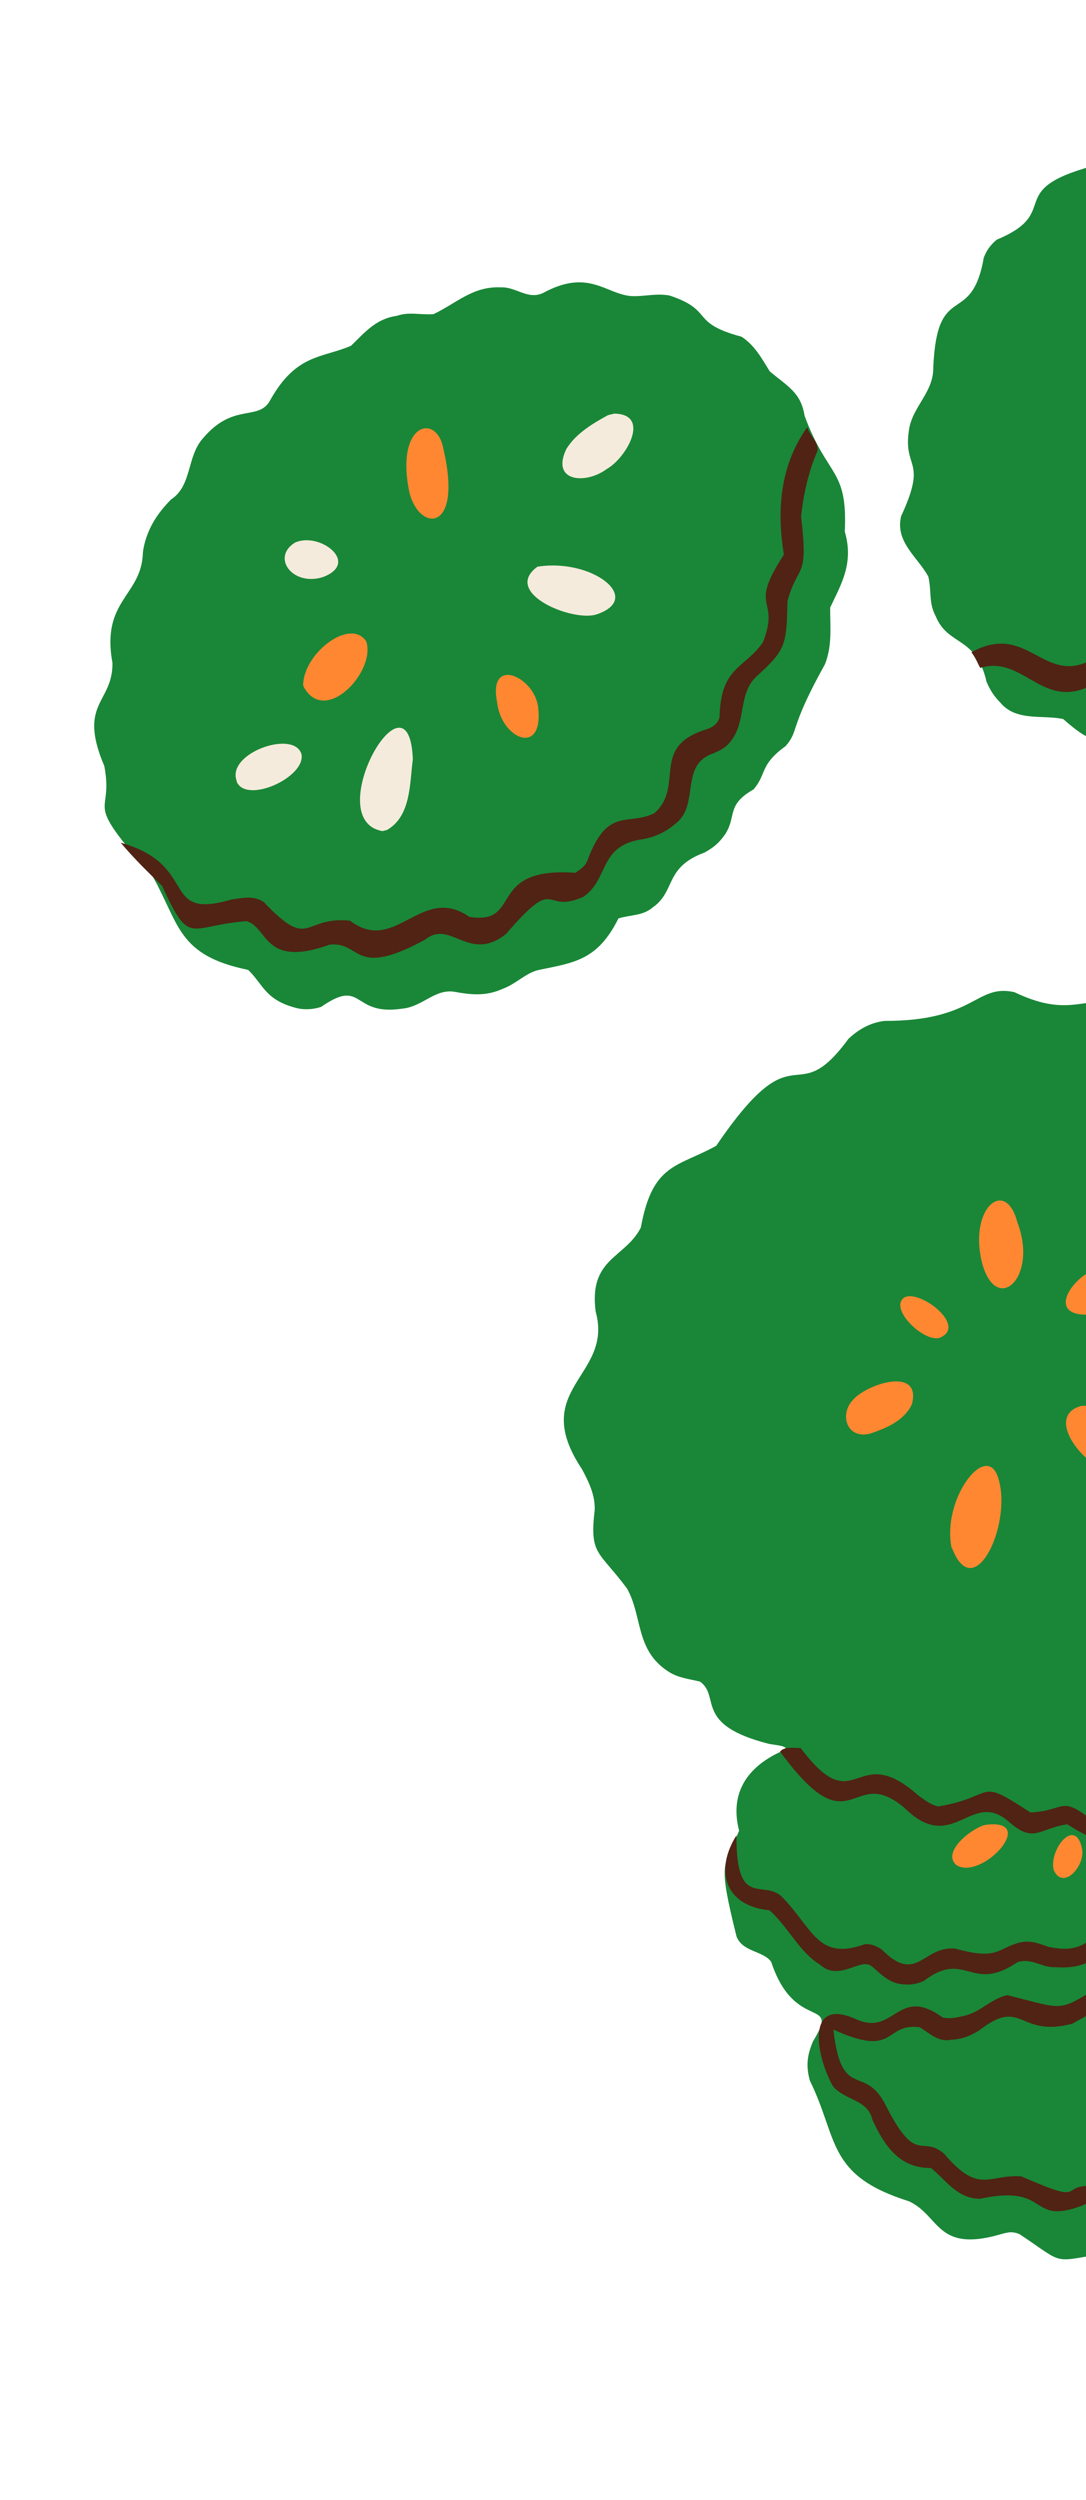
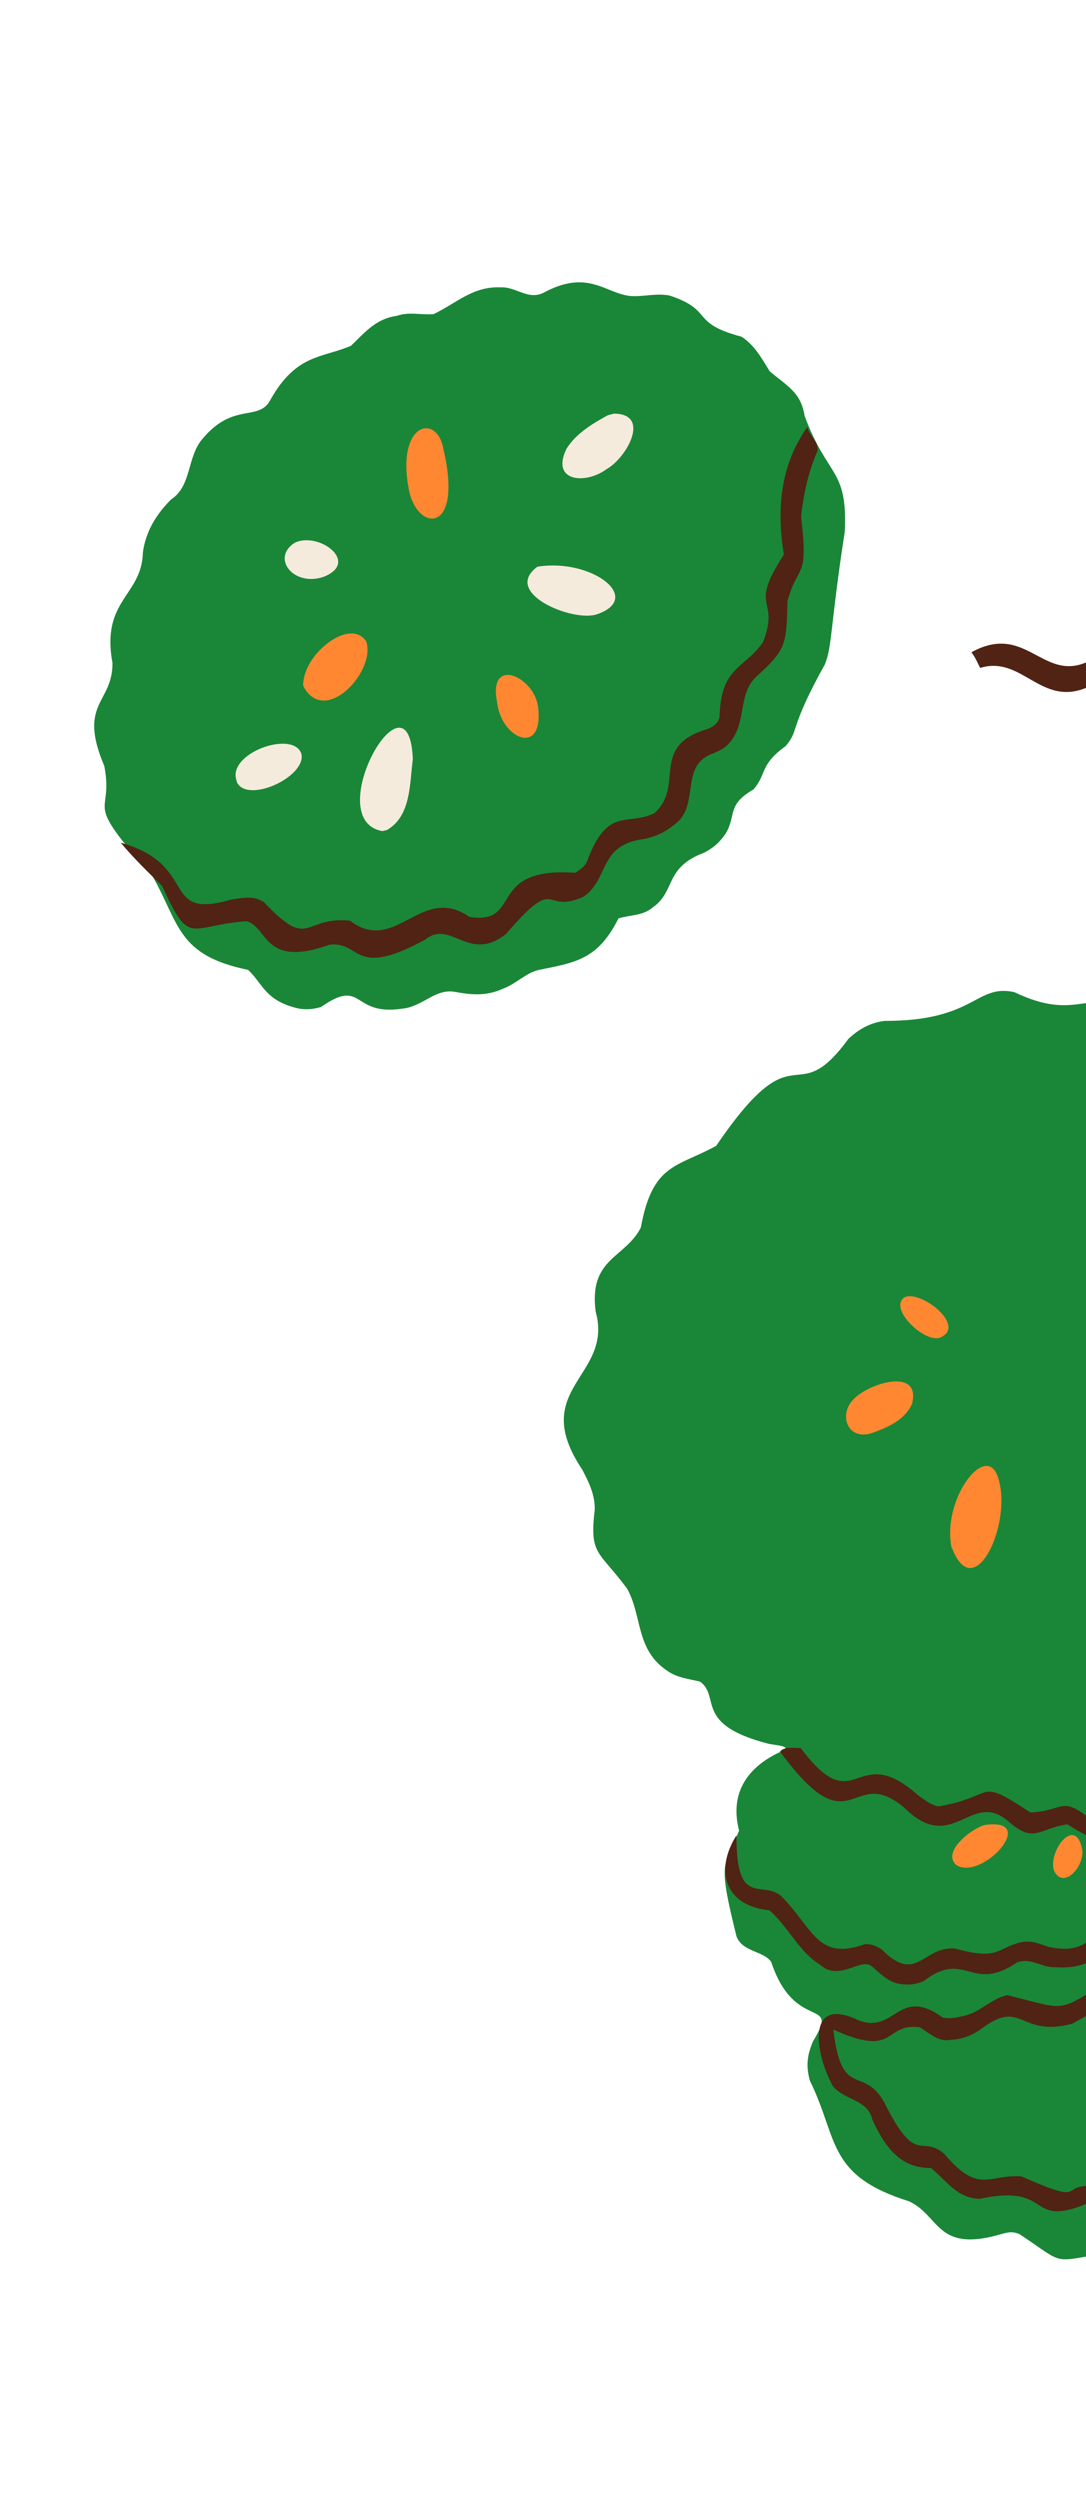
<svg xmlns="http://www.w3.org/2000/svg" width="186" height="428" viewBox="0 0 186 428" fill="none">
  <path d="M138.697 356.196C138.034 353.744 138.208 351.957 139.235 349.51C144.009 341.693 136.171 348.215 132.093 335.919C130.814 333.99 127.177 334.241 126.146 331.545C122.847 318.267 123.991 319.799 126.586 313.432C124.792 306.483 128.551 302.118 134.219 299.682C135.377 298.984 133.157 298.821 131.723 298.573C118.692 295.274 123.496 290.468 119.89 287.908C118.077 287.452 116.184 287.313 114.449 286.172C108.796 282.51 110.073 276.779 107.401 271.986C102.488 265.374 100.95 266.3 101.856 258.488C101.933 256.02 100.906 253.831 99.688 251.557C90.387 237.616 105.124 235.73 102.02 224.558C100.81 215.364 107.063 215.45 109.755 210.174C111.765 199.148 115.939 199.878 122.664 196.174C136.721 175.51 135.833 190.788 145.311 177.861C147.013 176.266 148.995 175.094 151.497 174.787C167.078 174.831 167.077 168.414 173.727 169.865C184.097 174.83 186.057 169.523 193.233 172.459C203.403 178.483 200.061 174.638 207.88 175.845C211.355 176.758 213.808 179.083 217.05 180.771C228.268 184.901 226.842 184.892 232.751 189.935C246.72 195.655 243.173 197.303 247.84 204.301C257.065 211.337 255.689 213.776 255.717 222.907C265.543 242.442 254.688 236.318 257.632 249.001C257.851 250.721 257.586 252.316 256.835 253.907C255.567 256.3 250.822 261.193 254.577 263.252C258.147 262.778 260.971 264.818 264.495 265.414C274.776 264.27 278.413 266.594 278.741 276.645C279.721 286.886 276.922 298.01 270.022 302.596C265.639 309.87 265.857 307 261.583 310.239C256.327 320.72 254.136 316.503 248.952 321.893C242.802 325.168 260.407 325.526 261.402 326.373C272.618 334.384 271.949 329.873 277.787 333.132C283.81 338.407 278.411 337.021 286.472 343.906C290.278 353.182 296.109 348.244 292.416 360.405C294.928 370.521 288.23 371.758 280.793 373.759C271.485 381.227 274.283 377.903 265.063 379.186C263.301 379.84 262.237 380.9 260.701 382.219C252.194 391.027 250.885 381.427 245.674 385.162C234.864 394.113 235.061 386.339 228.857 387.148C214.319 392.84 218.338 384.718 210.933 386.413C200.391 392.931 199.233 388.352 190.536 385.565C179.693 387.295 182.869 387.992 174.608 382.502C173.257 381.954 172.523 382.196 170.975 382.643C160.388 385.577 160.95 379.348 155.705 376.89C141.474 372.421 143.649 366.242 138.689 356.192L138.697 356.196Z" fill="#198737" />
-   <path d="M137.816 71.23C141.742 81.844 145.196 80.131 144.688 91.006C146.287 96.509 144.016 100.097 142.182 104.032C142.175 107.246 142.57 110.587 141.27 113.766C135.059 124.912 136.915 125.034 134.554 127.739C130.057 130.981 131.351 132.512 129.057 135.156C124.388 137.827 126.179 139.613 124.271 142.73C123.232 144.221 122.34 145.054 120.638 145.977C113.786 148.501 115.754 152.555 111.846 155.32C110.059 156.822 108.223 156.575 105.928 157.235C102.379 164.352 98.462 164.794 92.339 166.051C90.118 166.496 88.404 168.474 86.046 169.315C83.369 170.522 80.918 170.366 78.004 169.833C74.526 169.156 72.407 172.389 68.854 172.695C60.168 174.002 62.321 167.307 55.005 172.388C53.831 172.766 52.312 172.99 50.636 172.55C45.379 171.169 45.023 168.451 42.496 166.052C30.451 163.593 30.762 158.299 26.202 150.139C13.678 135.944 19.586 140.266 17.87 131.168C13.246 120.274 19.321 120.468 19.264 113.518C17.269 102.659 24.302 102.085 24.476 94.557C24.675 93.081 25.056 91.883 25.664 90.532C26.551 88.648 27.73 87.109 29.266 85.537C32.953 83.151 31.94 78.058 34.849 74.943C40.102 68.791 44.366 72.267 46.333 68.413C50.789 60.548 55.116 61.347 60.12 59.199C62.493 56.903 64.392 54.575 67.913 54.087C70.097 53.334 71.853 53.944 74.245 53.785C78.218 51.903 80.988 48.962 85.796 49.202C88.33 49.058 90.39 51.404 93.026 50.157C100.738 45.946 103.718 50.302 108.032 50.686C110.251 50.824 112.313 50.165 114.679 50.596C122.407 53.167 118.012 55.257 127.018 57.652C129.252 59.136 130.416 61.269 131.83 63.575C134.986 66.227 137.176 67.196 137.814 71.249L137.816 71.23Z" fill="#198737" />
-   <path d="M287.517 64.971C289.859 72.921 286.549 72.209 284.279 76.804C285.541 85.439 281.529 85.873 276.788 90.127C274.659 97.924 271.39 100.445 264.536 102.235C261.319 108.443 262.309 107.807 256.476 110.321C254.031 111.476 253.117 113.917 250.561 115.207C247.269 117.119 243.305 115.767 240.15 118.241C232.24 126.113 227.107 120.474 223.444 123.804C222.239 124.798 220.614 126.24 218.71 126.644C215.632 127.527 213.636 126.547 210.634 125.554C203.086 127.494 203.32 130.457 195.914 125.131C187.998 125.775 188.903 129.089 182.1 123.111C178.537 122.342 174.03 123.56 171.321 120.288C170.267 119.223 169.622 118.233 168.963 116.726C167.163 108.804 162.375 110.7 160.247 105.477C159.034 103.198 159.587 101.443 159.003 98.745C157.231 95.416 153.267 92.828 154.333 88.384C159.01 78.286 154.466 80.564 155.743 73.223C156.529 69.382 159.919 67.046 159.843 62.877C160.499 47.747 166.369 56.266 168.491 44.118C168.973 42.869 169.581 42.007 170.682 41.051C182.108 36.298 171.757 32.652 186.987 28.468C187.917 28.253 188.721 28.272 189.281 27.238C191.589 21.613 195.427 21.73 200.457 21.439C202.609 19.528 204.863 17.592 208.043 17.849C219.19 20.218 219.641 13.515 227.527 17.073C228.278 17.542 229.58 17.822 230.629 17.501C241.115 14.955 237.302 20.553 246.178 18.299C249.972 18.154 251.672 21.939 255.229 22.653C264.981 24.625 258.605 26.415 269.308 26.481C274.07 28.57 272.686 31.276 274.936 33.883C282.266 40.007 282.537 47.086 286.749 53.209C288.684 57.049 285.327 61.012 287.516 64.965L287.517 64.971Z" fill="#198737" />
+   <path d="M137.816 71.23C141.742 81.844 145.196 80.131 144.688 91.006C142.175 107.246 142.57 110.587 141.27 113.766C135.059 124.912 136.915 125.034 134.554 127.739C130.057 130.981 131.351 132.512 129.057 135.156C124.388 137.827 126.179 139.613 124.271 142.73C123.232 144.221 122.34 145.054 120.638 145.977C113.786 148.501 115.754 152.555 111.846 155.32C110.059 156.822 108.223 156.575 105.928 157.235C102.379 164.352 98.462 164.794 92.339 166.051C90.118 166.496 88.404 168.474 86.046 169.315C83.369 170.522 80.918 170.366 78.004 169.833C74.526 169.156 72.407 172.389 68.854 172.695C60.168 174.002 62.321 167.307 55.005 172.388C53.831 172.766 52.312 172.99 50.636 172.55C45.379 171.169 45.023 168.451 42.496 166.052C30.451 163.593 30.762 158.299 26.202 150.139C13.678 135.944 19.586 140.266 17.87 131.168C13.246 120.274 19.321 120.468 19.264 113.518C17.269 102.659 24.302 102.085 24.476 94.557C24.675 93.081 25.056 91.883 25.664 90.532C26.551 88.648 27.73 87.109 29.266 85.537C32.953 83.151 31.94 78.058 34.849 74.943C40.102 68.791 44.366 72.267 46.333 68.413C50.789 60.548 55.116 61.347 60.12 59.199C62.493 56.903 64.392 54.575 67.913 54.087C70.097 53.334 71.853 53.944 74.245 53.785C78.218 51.903 80.988 48.962 85.796 49.202C88.33 49.058 90.39 51.404 93.026 50.157C100.738 45.946 103.718 50.302 108.032 50.686C110.251 50.824 112.313 50.165 114.679 50.596C122.407 53.167 118.012 55.257 127.018 57.652C129.252 59.136 130.416 61.269 131.83 63.575C134.986 66.227 137.176 67.196 137.814 71.249L137.816 71.23Z" fill="#198737" />
  <path d="M249.298 379.797C246.806 380.007 244.387 379.046 241.977 377.944C233.321 375.756 239.472 386.971 223.876 380.784C221.223 380.078 220.105 383.225 217.27 383.319C213.519 384.092 211.275 381.303 207.753 380.209C206.96 379.826 206.057 379.635 205.093 380.017C197.913 383.855 194.21 380.737 188.661 377.64C187.643 377.289 186.62 376.914 185.286 377.635C176.032 381.103 180.002 373.821 167.844 376.456C163.916 376.406 162.132 373.362 159.445 371.179C154.015 371.241 151.447 367.307 149.403 362.892C148.617 359.401 144.714 359.655 142.651 357.169C139.73 351.975 137.928 341.862 146.504 345.652C153.254 348.826 153.67 339.775 161.445 345.411C162.768 345.698 163.877 345.419 165.33 345.079C168.033 344.399 169.665 342.242 172.508 341.59C182.82 344.115 180.857 344.608 189.199 339.599C191.498 338.679 193.451 339.896 195.856 340.36C204.827 339.027 200.848 333.625 214.577 335.657C219.493 335.091 221.396 328.797 226.824 328.628C237.272 328.751 233.486 322.877 247.234 323.29C247.298 323.344 247.082 323.569 247.575 324.116C236.645 328.453 240.774 324.928 233.191 331.366C217.833 333.142 226.04 334.785 217.023 338.578C215.63 339.005 214.433 339.129 212.876 339.122C203.201 337.633 204.258 341.948 198.555 343.389C186.112 343.552 194.356 340.687 183.615 346.49C174.31 348.926 175.213 341.789 167.671 347.648C166.238 348.533 164.782 349.14 162.865 349.23C160.738 349.67 159.288 348.168 157.517 347.083C151.325 346.293 153.678 352.484 142.735 347.486C144.099 359.665 147.949 353.457 151.498 360.062C157.003 371.002 157.63 365.384 161.656 368.693C167.723 375.834 169.25 372.223 174.903 372.611C187.46 378.107 180.108 373.377 188.864 374.382C191.944 374.904 193.833 377.269 196.961 378.039C208.897 378.377 200.372 373.486 214.51 379.888C220.135 381.111 219.022 376 226.376 377.807C238.537 382.973 232.112 369.74 246.678 376.217C247.546 376.6 248.088 376.502 249.187 376.282C258.691 367.925 253.92 373.402 262.315 371.568C271.154 363.65 271.774 372.688 276.628 360.71C281.186 356.495 285.23 359.723 282.277 351.285C282.103 350.266 282.091 349.421 282.62 348.289C285.029 345.455 281.21 342.841 281.565 339.456C286.009 343.235 287.579 344.763 285.616 350.603C285.988 353.256 287.588 356.213 285.366 358.759C283.971 360.906 282.149 361.485 279.737 362.459C278.056 365.103 277.516 368.813 273.902 370.172C271.678 371.756 268.383 370.459 266.285 372.405C260.669 380.347 257.121 372.002 254.106 375.937C252.984 377.522 251.725 378.655 249.865 379.642L249.722 379.678C249.598 379.583 249.514 379.648 249.438 379.75L249.295 379.786L249.298 379.797Z" fill="#502314" />
  <path d="M284.342 49.365C283.425 69.479 278.574 58.41 277.523 72.938C276.953 74.233 276.529 74.713 275.45 75.782C268.759 80.414 270.522 84.862 267.084 89.821C266.092 91.324 264.528 92.16 262.82 93.052C253.385 97.198 256.472 99.572 251.409 103.732C237.826 108.725 244.178 110.784 235.888 114.927C232.591 116.168 229.302 115.357 225.794 115.891C217.553 119.616 218.088 120.798 210.278 117.77C204.747 116.599 202.221 124.664 192.035 116.463C190.989 115.815 189.81 115.833 188.54 116.406C178.807 122.854 175.736 111.958 167.881 114.352C167.391 113.482 167.167 112.722 166.376 111.674C176.384 106.144 178.942 118.39 188.03 112.313C189.328 111.753 191.022 111.579 192.627 112.245C205.106 119.97 199.33 113.887 209.551 113.619C222.419 118.151 217.069 112.29 226.997 111.368C238.947 112.094 235.634 108.385 242.662 102.895C255.182 98.214 249.001 98.136 255.533 92.215C269.767 86.254 262.773 85.173 268.443 76.14C276.313 69.819 271.917 69.065 275.335 63.408C283.151 54.474 277.17 52.132 282.102 44.303C283.002 45.539 283.081 47.531 284.237 48.936L284.342 49.365Z" fill="#502314" />
  <path d="M138.269 73.134C138.547 74.501 140.311 75.665 139.982 77.28C138.494 80.693 137.611 84.543 137.207 88.45C138.512 99.517 136.669 96.309 134.874 102.914C134.709 110.471 134.59 111.248 129.61 115.774C126.317 118.807 127.921 123.537 125.099 126.976C124.319 128.008 123.457 128.396 122.206 128.97C116.494 130.864 119.705 137.324 116.095 140.683C114.392 142.188 112.695 143.178 110.291 143.644C102.431 144.66 104.435 150.404 99.926 153.54C92.78 156.7 95.736 149.359 86.655 159.92C80.292 164.946 77.215 157.339 72.839 160.859C60.397 167.644 61.969 161.157 56.463 161.733C45.084 165.838 45.973 158.72 42.2 157.707C32.08 158.52 32.628 162.174 27.742 151.654C25.401 149.369 23.001 147.048 20.666 144.274C34.329 148.084 27.215 157.63 39.656 154.004C41.498 153.762 43.306 153.25 45.161 154.423C53.23 162.927 51.716 156.819 59.941 157.629C67.757 163.581 72.165 151.241 80.382 156.978C89.652 158.456 83.094 148.331 98.562 149.433C99.394 148.793 100.33 148.348 100.719 147.003C104.188 138.001 107.624 141.492 112.105 139.199C117.365 134.475 111.128 127.796 121.187 124.808C122.117 124.466 122.967 123.898 123.233 122.799C123.457 114.044 127.435 114.606 130.678 109.953C133.724 102.051 127.956 104.618 134.255 94.96C132.935 86.841 133.78 79.461 138.26 73.123L138.269 73.134Z" fill="#502314" />
  <path d="M277.255 269.577C278.932 273.315 278.508 274.818 276.797 278.137C275.82 280.392 276.137 282.532 274.731 284.731C269.533 290.771 271.64 292.871 269.54 294.808C262.281 298.858 264.131 300.757 260.696 302.688C252.668 305.882 255.566 307.461 251.378 311.945C244.732 315.183 244.823 314.193 240.69 318.98C230.377 324.151 231.957 320.043 223.403 327.616C221.614 328.483 220.099 328.567 218.006 328.575C206.499 326.41 207.143 333.637 200.261 333.648C186.624 330.21 190.453 337.465 180.757 336.805C178.411 336.914 176.684 335.13 174.226 335.962C166.287 341.371 165.424 333.687 158.246 339.144C157.035 339.676 156.213 339.838 154.756 339.749C152.437 339.605 151.128 338.221 149.362 336.687C147.484 334.984 143.731 339.417 140.424 336.348C136.897 334.232 134.982 329.859 131.772 327.056C124.185 326.321 122.313 320.3 126.132 314.233C126.059 327.342 130.969 321.336 134.198 325.037C139.394 330.551 140.21 335.706 148.187 332.842C149.265 332.824 150.034 333.136 151.035 333.782C157.073 339.881 158.103 333.011 163.68 333.632C170.758 335.627 170.855 333.636 174.319 332.671C176.221 332.111 177.647 332.612 179.529 333.308C186.18 334.74 186.412 331.244 191.225 329.44C194.004 328.375 196.77 330.341 199.672 330.679C201.277 330.681 202.419 330.255 203.858 329.217C212.525 322.31 212.942 325.758 220.369 325.225C221.614 325.064 222.27 324.532 223.354 323.666C232.29 314.669 236.181 321.87 241.881 312.922C244.169 310.805 247.265 310.88 249.764 308.773C252.828 301.499 254.674 302.306 259.378 299.568C261.492 295.712 262.285 295.045 265.745 293.341C268.431 292.18 267.551 289.259 268.933 286.908C273.19 281.831 274.424 275.693 277.236 269.601L277.255 269.577Z" fill="#502314" />
  <path d="M253.195 260.816C254.809 265.221 251.188 267.781 249.228 271.163C247.819 273.503 248.078 276.156 246.177 278.285C236.64 284.393 244.575 284.516 235.078 288.219C231.966 295.734 231.735 295.255 226.405 298.599C223.238 303.549 221.36 306.266 215.325 304.596C208.904 305.028 208.504 315.548 200.707 310.364C199.754 309.864 198.712 309.386 197.694 310.445C191.034 316.222 189.177 316.348 182.781 312.335C177.779 313.112 177.1 315.71 172.684 311.813C166.309 306.316 163.169 317.676 154.935 309.548C145.664 301.687 146.114 316.963 133.598 299.884C134.352 299.005 135.758 299.271 137.132 299.28C146.8 312.131 146.313 297.68 157.253 307.372C158.301 308.108 159.296 308.983 160.721 309.276C170.893 307.56 166.982 304.079 176.483 310.314C182.55 310.003 181.553 307.27 187.054 311.665C190.779 313.384 193.862 309.549 196.472 307.155C201.861 303.252 202.932 313.048 208.716 304.981C209.567 303.856 210.948 302.529 212.383 301.631C215.78 299.361 219.293 303.58 221.25 300.521C226.028 290.121 228.451 298.11 231.724 286.805C232.72 284.038 236.099 285.035 237.731 282.835C238.468 280.987 238.964 279.288 240.408 277.705C245.764 274.26 244.202 275.285 245.911 270.442C248.22 266.612 251.389 262.18 253.198 260.802L253.195 260.816Z" fill="#502314" />
  <path d="M65.497 142.298C54.696 140.371 70.06 113.313 70.708 130.007C70.143 134.088 70.454 139.686 66.28 142.101L65.497 142.298Z" fill="#F5EBDC" />
  <path d="M105.188 70.816C111.587 70.896 107.238 78.471 103.908 80.304C100.353 82.967 94.289 82.53 96.999 76.876C98.544 74.339 101.324 72.6 104.121 71.085C104.477 70.996 104.832 70.906 105.188 70.816Z" fill="#F5EBDC" />
  <path d="M40.387 133.146C39.631 128.619 50.477 125.009 51.643 129.154C52.344 133.049 42.384 137.627 40.578 133.928L40.385 133.14L40.387 133.146Z" fill="#F5EBDC" />
  <path d="M102.193 105.187C98.128 106.54 85.877 101.536 92.047 97.024C101.33 95.535 110.34 102.426 102.193 105.187Z" fill="#F5EBDC" />
  <path d="M55.337 98.792C50.178 100.459 46.402 95.48 50.492 92.916C54.641 90.953 61.786 96.325 55.337 98.792Z" fill="#F5EBDC" />
  <path d="M51.921 117.261C52.027 111.722 60.102 105.677 62.74 109.841C64.392 115.026 55.621 124.351 51.991 117.547L51.921 117.261Z" fill="#FF8732" />
  <path d="M162.993 265.045C161.283 256.945 168.509 247.197 170.766 252.482C173.781 260.145 166.942 275.238 163.054 265.036C163.036 265.041 163.018 265.045 162.994 265.051L162.993 265.045Z" fill="#FF8732" />
-   <path d="M185.224 240.698C195.274 240.036 199.081 252.459 191.396 252.151C186.647 252.441 178.298 242.544 185.224 240.698Z" fill="#FF8732" />
  <path d="M75.952 76.919C79.405 91.708 71.389 91.024 70.019 83.826C67.811 72.296 74.88 70.68 75.952 76.919Z" fill="#FF8732" />
-   <path d="M168.216 216.291C165.821 206.883 172.212 201.518 174.23 209.225C177.887 218.74 170.689 225.267 168.216 216.291Z" fill="#FF8732" />
-   <path d="M189.147 216.886C200.134 216.039 194.109 224.558 186.832 225.048C178.331 225.637 184.26 217.395 189.147 216.886Z" fill="#FF8732" />
  <path d="M149.094 245.428C144.996 246.517 143.737 242.141 146.058 239.714C148.366 236.948 157.867 233.859 156.191 240.392C154.925 243.168 151.937 244.465 149.094 245.428Z" fill="#FF8732" />
  <path d="M92.153 120.971C93.222 129.62 85.838 126.589 85.137 120.22C83.565 112.3 91.421 115.763 92.153 120.971Z" fill="#FF8732" />
  <path d="M168.906 312.417C178 311.317 168.038 322.172 163.735 319.279C161.175 316.871 166.971 312.638 168.906 312.417Z" fill="#FF8732" />
  <path d="M160.929 229.046C158.249 229.886 152.078 223.973 154.925 222.115C157.641 220.752 165.783 227.101 160.929 229.046Z" fill="#FF8732" />
  <path d="M180.457 320.114C179.629 316.575 184.325 310.814 185.362 316.754C185.695 319.79 181.934 323.654 180.457 320.114Z" fill="#FF8732" />
</svg>